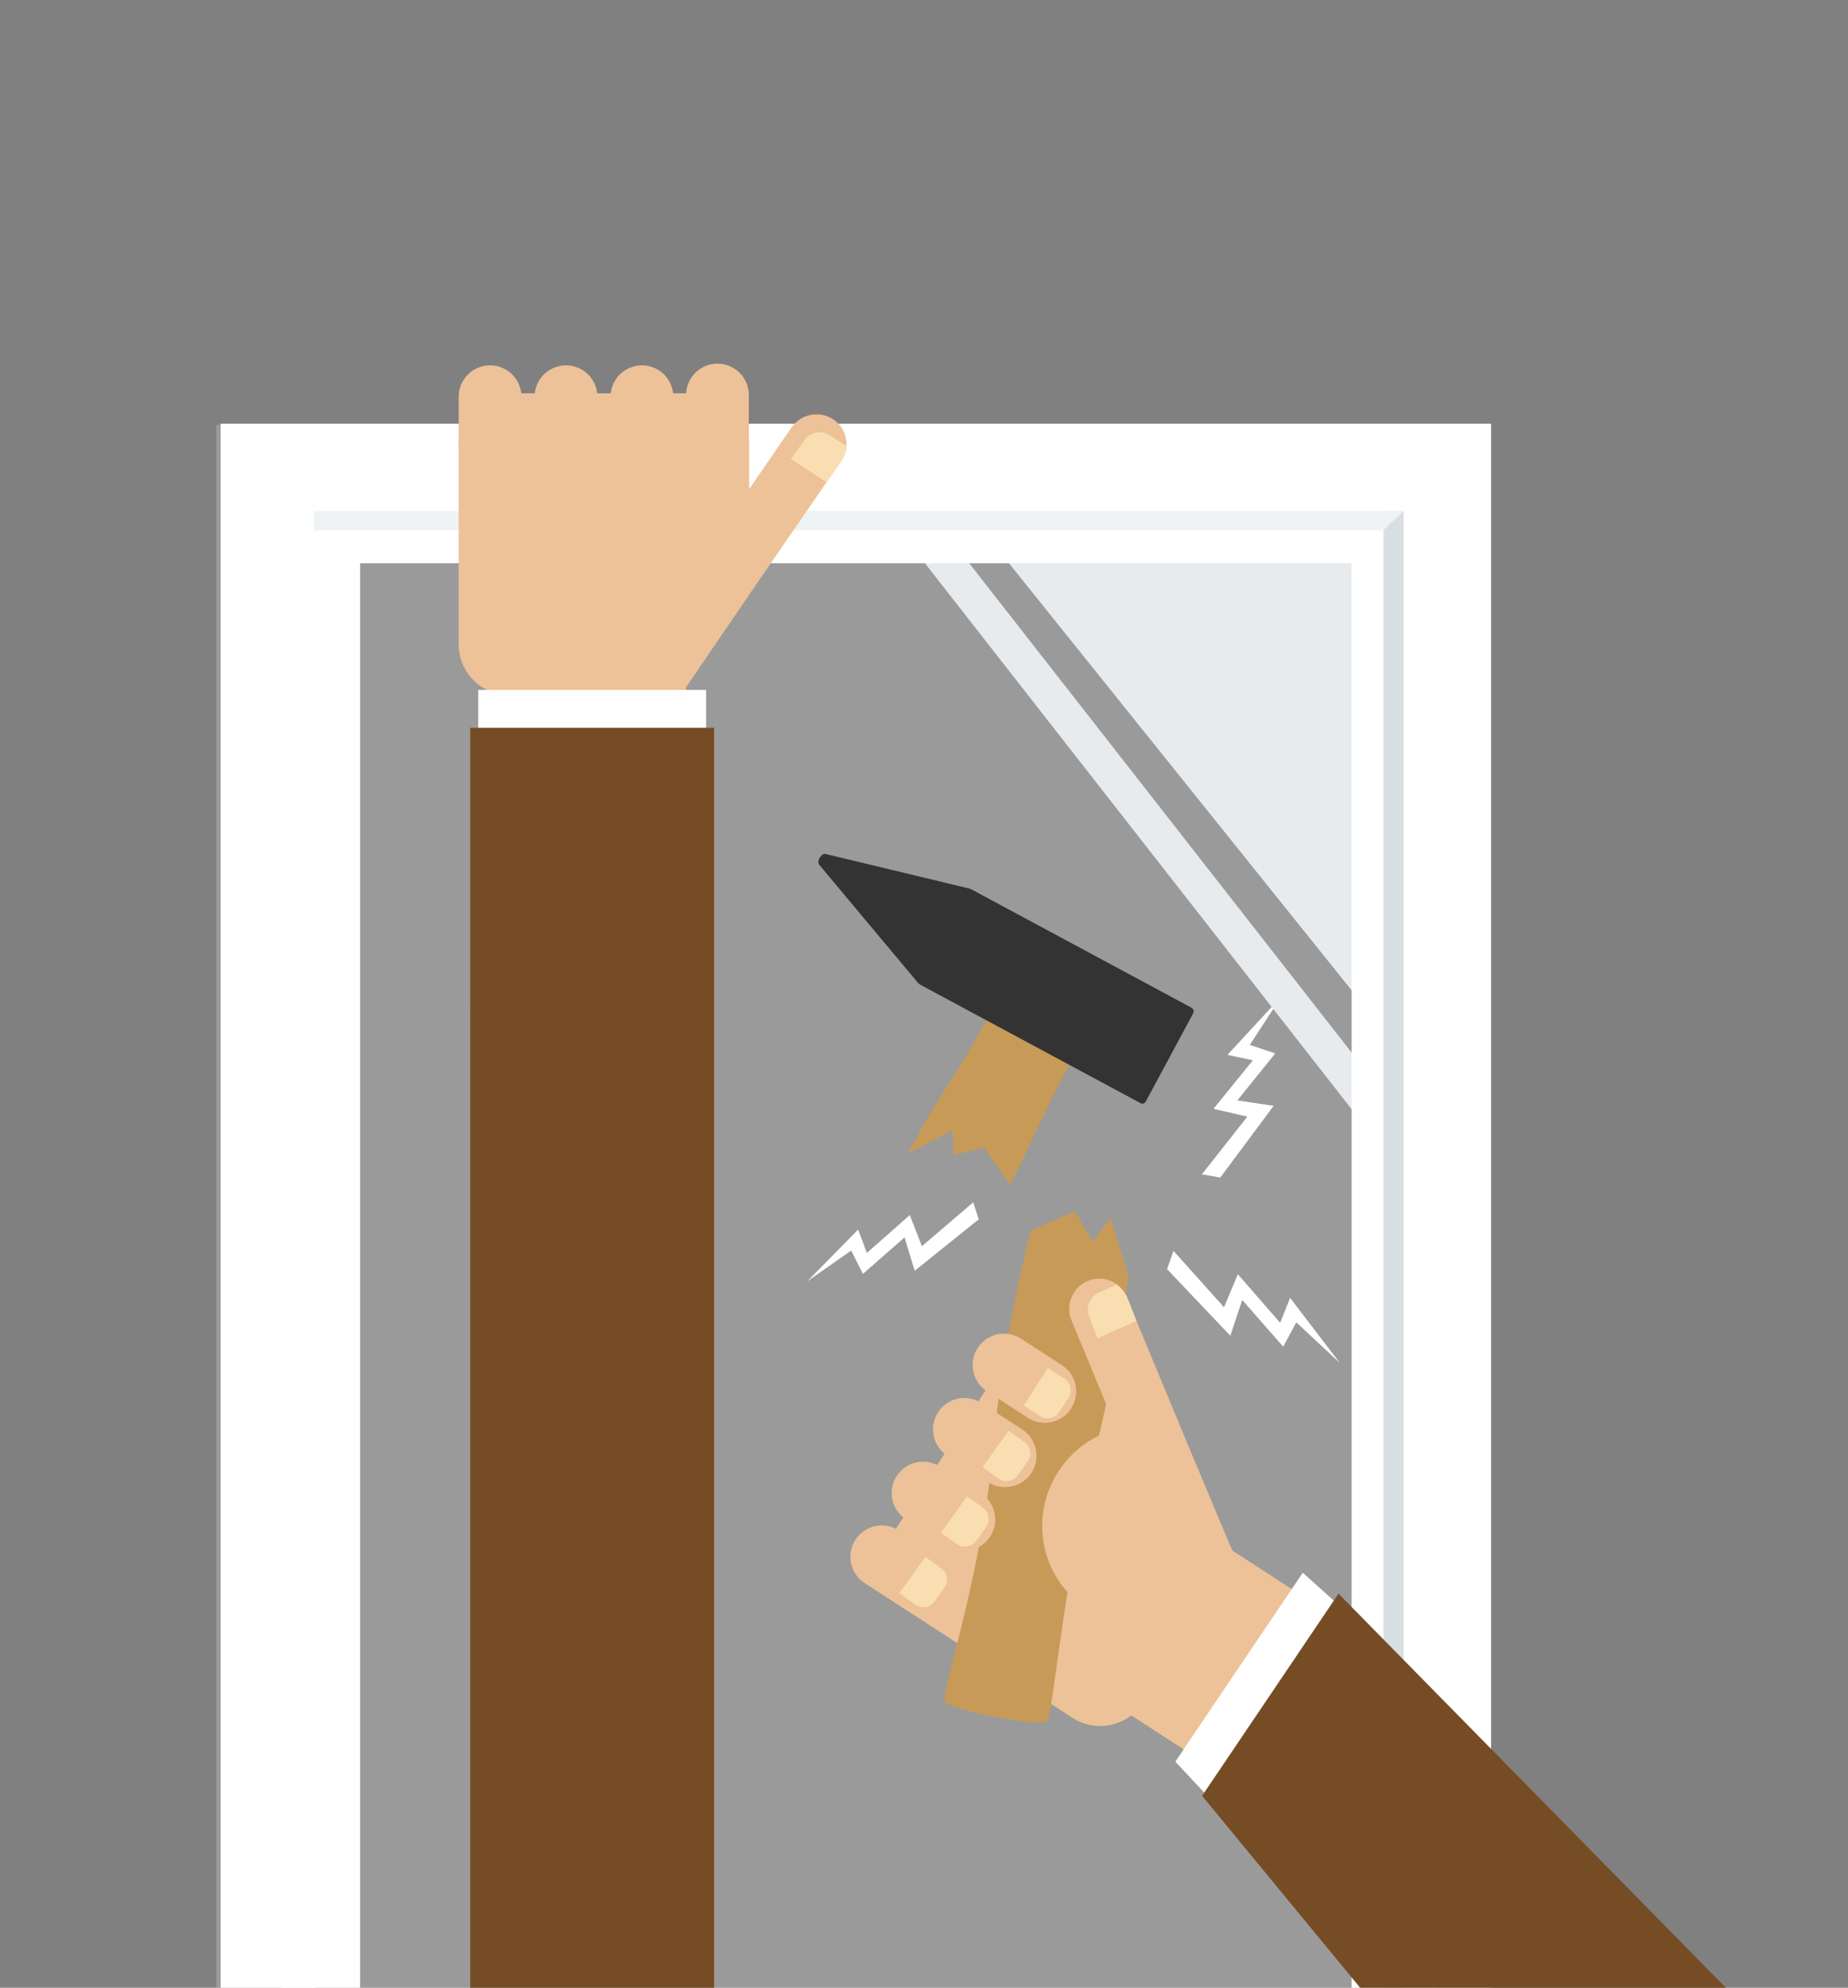
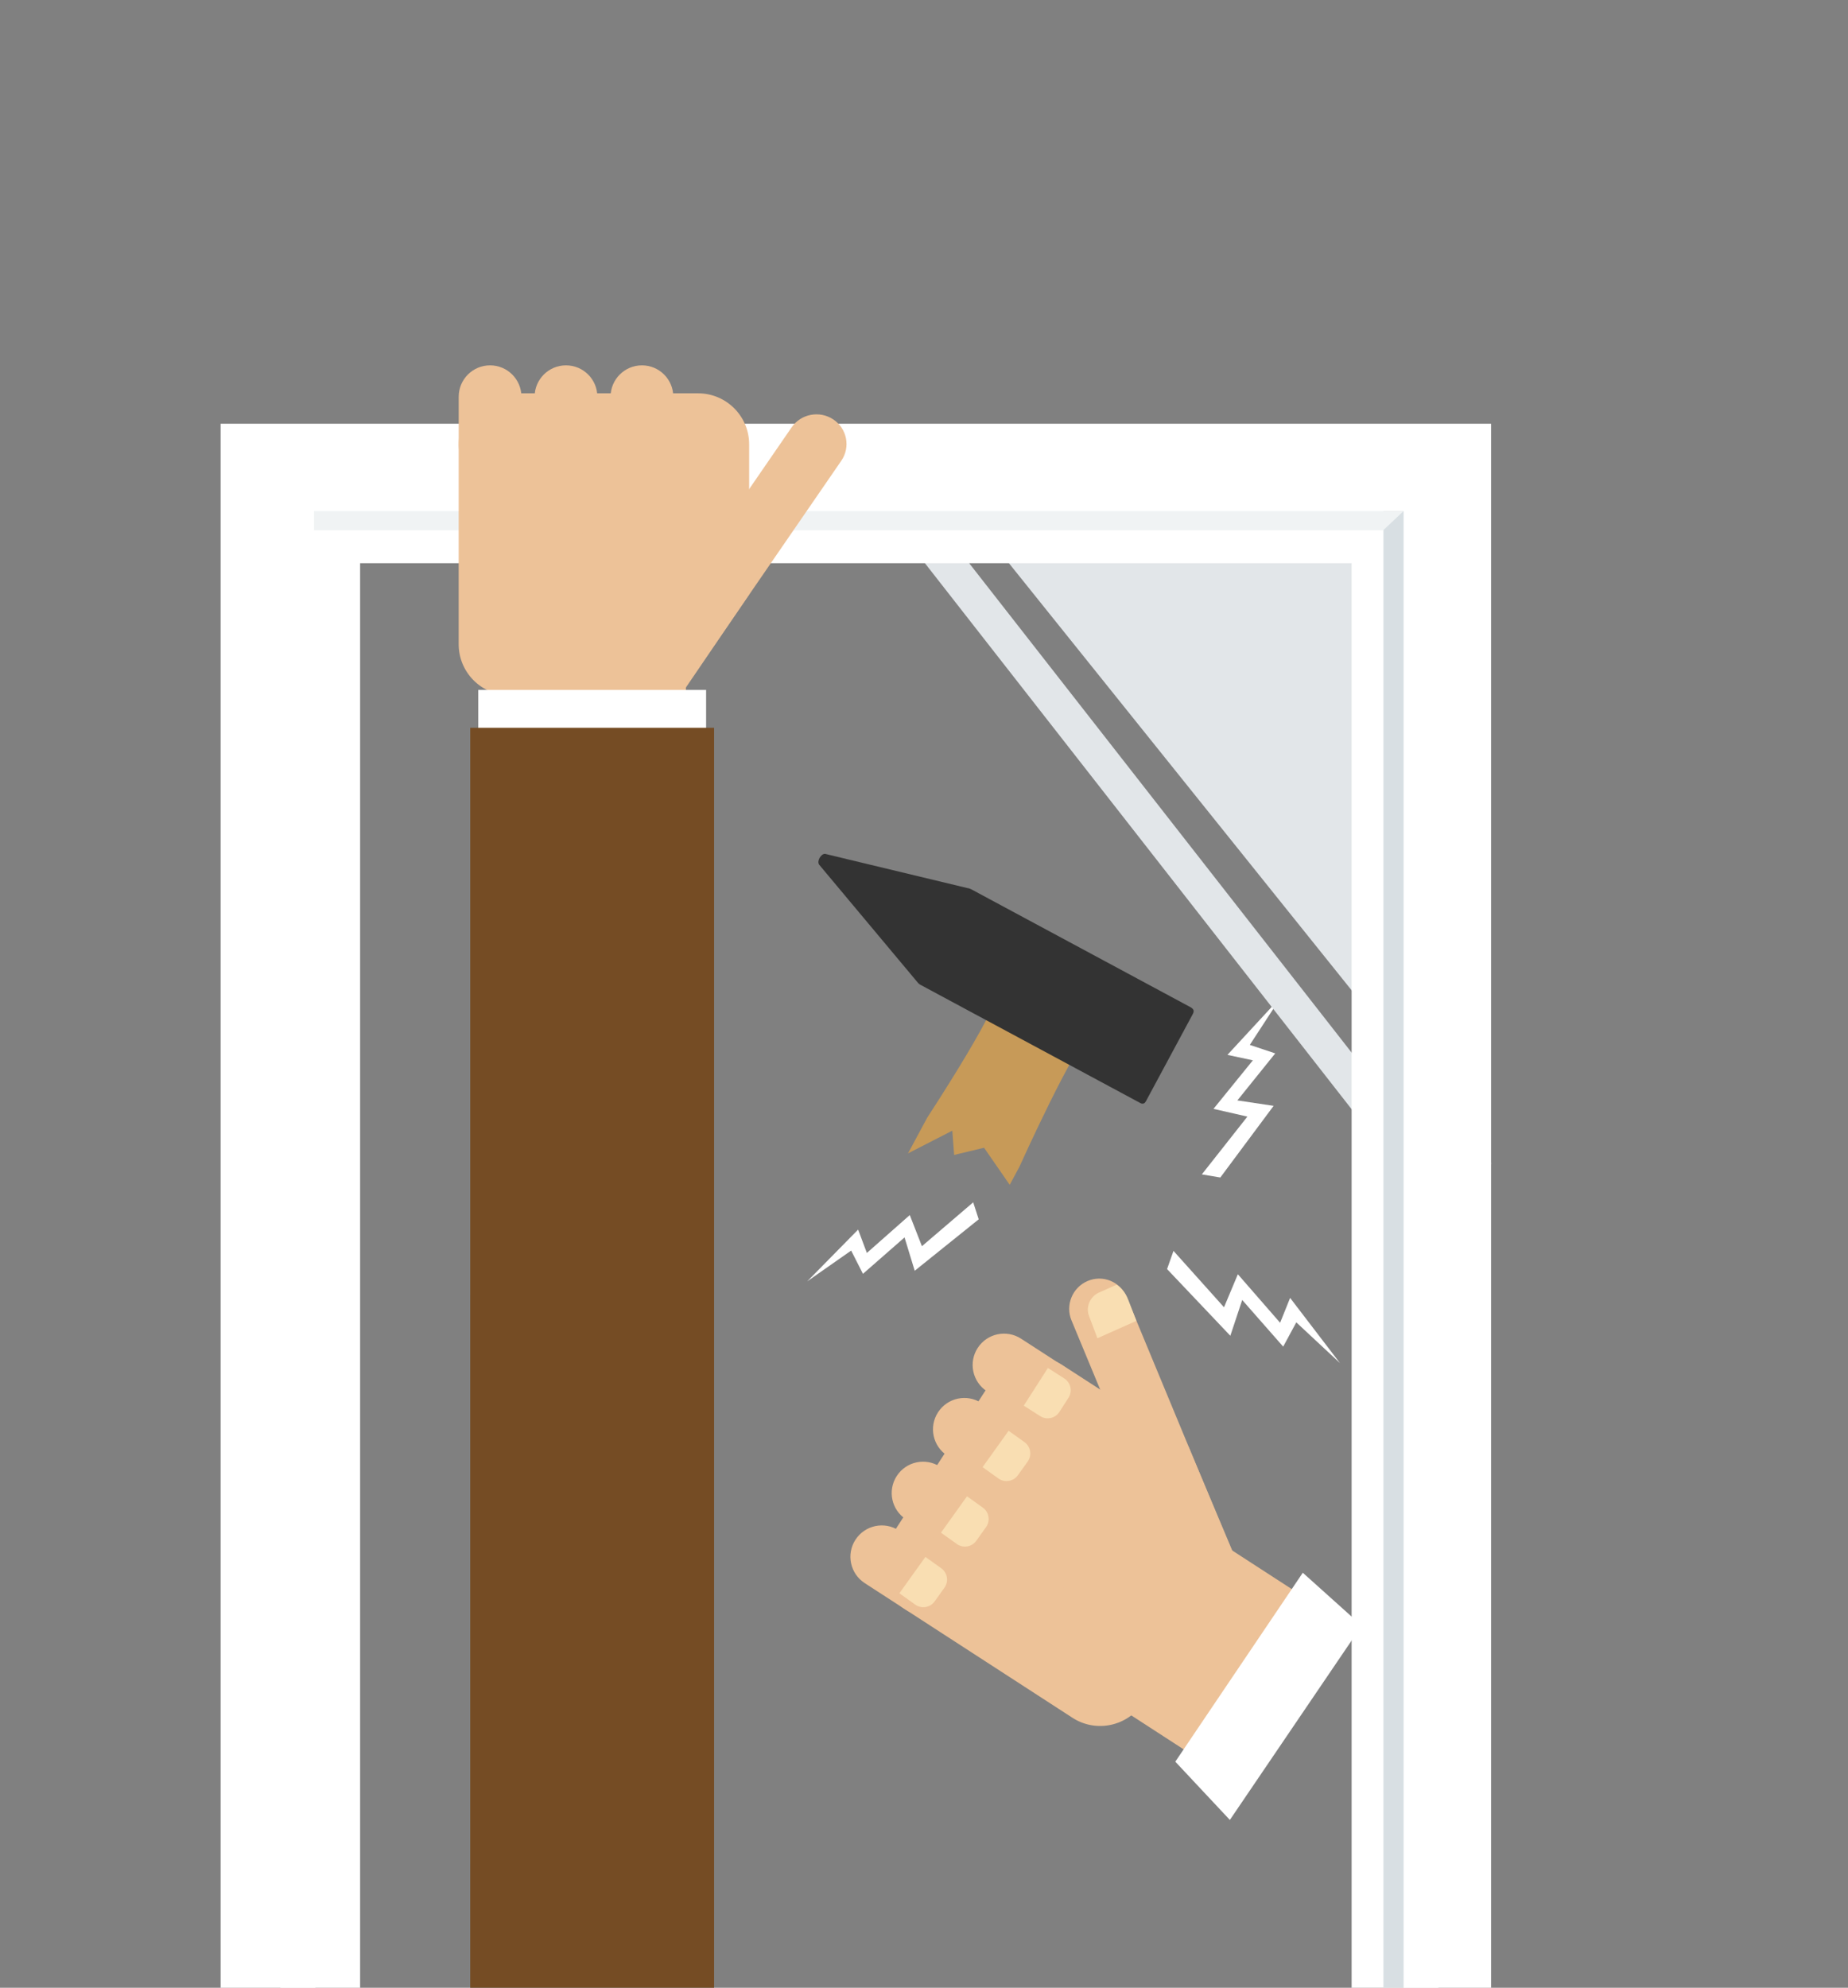
<svg xmlns="http://www.w3.org/2000/svg" version="1" width="265" height="285" viewBox="0 0 265 285">
  <rect x="0" y="0" width="265" height="285" fill="#808080" stroke="none" />
  <path fill-rule="evenodd" clip-rule="evenodd" fill="#FFF" d="M172.342 168.38l6.532-8.284-4.862-1.11 5.647-6.96-3.648-.78 7.75-8.392-4.54 6.96 3.645 1.22-5.427 6.74 5.196.78-7.642 10.273-2.652-.446zM168.275 179.347l7.247 8.084 1.985-4.732 6.06 6.954L185 186.09l7.144 9.34-6.257-5.834-1.88 3.48-5.875-6.688-1.706 5.13-9.07-9.56.92-2.61zM140.345 174.824l-9.176 7.375-1.46-4.78-5.963 5.22-1.69-3.333-6.302 4.41 7.3-7.42 1.252 3.35 6.154-5.433 1.743 4.463 7.352-6.29.79 2.437z" />
  <path fill="#E2E6E9" d="M213.82 166.912L130.912 63.595l81.334-1.61v71.63" />
  <path fill="none" stroke="#E2E6E9" stroke-width="5" stroke-miterlimit="10" d="M123.547 65.067l80.978 103.607" />
-   <path opacity=".21" fill="#FFF" d="M31 60.925h182.722V309H31z" />
  <path fill="#FFF" d="M193.82 80.754v207.222H51.64V80.754h142.18m20-20H31.64v247.222h182.18V60.754z" />
  <path fill="#FFF" d="M201.27 73.276v220.49H45.216V73.276H201.27m5-5H40.216v230.49H206.27V68.276z" />
  <path fill="#D8DFE3" d="M198.383 73.276h2.89v230.38h-2.89z" />
  <path fill="#F0F3F4" d="M45.02 76.03h153.327l2.924-2.754H45.02" />
  <path fill="#EDC298" d="M87.553 63.85c0 2.484 2.013 4.498 4.498 4.498 2.485 0 4.498-2.014 4.498-4.498v-6.97c0-2.484-2.013-4.498-4.497-4.498-2.483 0-4.497 2.014-4.497 4.497v6.97zM76.664 63.85c0 2.484 2.014 4.498 4.5 4.498 2.483 0 4.495-2.014 4.495-4.498v-6.97c0-2.484-2.013-4.498-4.497-4.498-2.485 0-4.5 2.014-4.5 4.497v6.97zM65.777 63.85c0 2.484 2.014 4.498 4.497 4.498 2.485 0 4.498-2.014 4.498-4.498v-6.97c0-2.484-2.013-4.498-4.498-4.498-2.483 0-4.497 2.014-4.497 4.497v6.97z" />
  <path fill="#EDC298" d="M73.093 56.394h27.015c4.042 0 7.32 3.276 7.32 7.32v21.518l-9.833 14.46H73.093c-4.042 0-7.32-3.278-7.32-7.32V63.714c0-4.044 3.278-7.32 7.32-7.32z" />
  <path fill="#EDC298" d="M94.328 71.48c3.71 0 7.085 1.403 9.627 3.693l9.562-13.9c1.336-1.944 4.013-2.452 5.983-1.132 1.968 1.32 2.482 3.966 1.147 5.912l-21.89 31.81c-.79 1.156-2.062 1.776-3.372 1.832v.003h-.046c-.11.003-.22.002-.332-.003h-.675c-7.897 0-14.304-6.28-14.304-14.084s6.4-14.13 14.298-14.13z" />
  <path fill="#EDC298" d="M98.358 114.733c-5.71.927-9.505 3.547-15.476 3.554-3.43.004-8.887-.24-12.238-.547V97.644h27.713v17.09z" />
-   <path fill="#F9DEB2" d="M120.483 66.412l-1.966 2.716-5.128-3.336 2.034-2.765c.81-1.098 2.41-1.37 3.58-.61l2.324 1.51c-.022.86-.293 1.722-.845 2.485z" />
-   <path fill="#EDC298" d="M98.385 63.608c0 2.484 2.013 4.497 4.498 4.497 2.484 0 4.497-2.013 4.497-4.497v-6.97c0-2.485-2.013-4.498-4.497-4.498s-4.498 2.013-4.498 4.497v6.97z" />
  <path fill="#FFF" d="M68.575 98.922h32.68v10.812h-32.68z" />
  <path fill="#754C24" d="M67.432 104.343H102.4v203.633H67.43z" />
  <g>
    <path fill="#C79A58" d="M143.36 140.91c1.126 1.832-10.37 19.285-10.37 19.285l-2.782 5.173 6.35-3.254.265 3.477 4.288-1.028 3.68 5.312 1.392-2.587s8.18-18.173 10.37-19.286c2.188-1.112-14.318-8.925-13.192-7.09z" />
    <path fill="#333" d="M138.683 127.32l-20.365-4.895c-.56-.04-1.213.984-.86 1.544l14.012 16.75s.228.323.49.464l31.55 16.963s.5.325.797-.224l6.723-12.505c.25-.47.188-.738-.386-1.048l-31.31-16.835c-.37-.197-.65-.215-.65-.215z" />
  </g>
  <g>
    <path fill="#EDC298" d="M127.57 220.58l14.69-22.673c2.2-3.392 6.73-4.36 10.123-2.162l18.058 11.7 6.79 16.116-13.326 20.564c-2.197 3.392-6.73 4.36-10.12 2.162l-24.05-15.584c-3.394-2.2-4.362-6.73-2.164-10.123z" />
-     <path fill="#C79A58" d="M154.183 173.708l2.52 4.357 2.52-3.44.035.008 2.585 8.303s-1.882 13.63-4.616 24.333c-4.358 17.048-6.266 38.302-7.01 39.423s-14.028-1.547-14.734-2.687c-.705-1.14 5.48-17.997 7.238-39.106 1.1-13.216 5.084-28.458 5.084-28.458l6.3-2.75.08.016z" />
    <path fill="#EDC298" d="M141.69 212.5c2.085 1.35 4.868.755 6.22-1.33 1.35-2.084.755-4.87-1.327-6.22l-5.852-3.79c-2.083-1.352-4.868-.757-6.218 1.328-1.352 2.084-.758 4.87 1.328 6.22l5.85 3.79zM135.77 221.637c2.085 1.35 4.87.755 6.22-1.33 1.35-2.084.756-4.868-1.328-6.22l-5.85-3.79c-2.086-1.35-4.87-.757-6.22 1.327-1.352 2.085-.757 4.87 1.328 6.22l5.85 3.793zM129.85 230.774c2.083 1.35 4.868.755 6.22-1.328 1.352-2.087.755-4.87-1.33-6.22l-5.85-3.792c-2.084-1.35-4.867-.757-6.22 1.33-1.35 2.082-.755 4.868 1.33 6.218l5.85 3.792zM151.778 210.963c2.02-3.115 5.03-5.184 8.334-6.07l-6.463-15.584c-.905-2.18.122-4.704 2.302-5.638 2.176-.934 4.677.074 5.584 2.252l14.793 35.668c.536 1.292.367 2.696-.3 3.826v.003l-.02.038c-.06.094-.12.186-.184.276-.123.187-.246.375-.368.565-4.295 6.626-13.05 8.59-19.598 4.345-6.55-4.243-8.378-13.055-4.082-19.682z" />
    <path fill="#EDC298" d="M190.27 231.1c-2.328 5.296-2.193 9.907-5.436 14.92-1.86 2.882-5.034 7.327-7.114 9.973l-16.863-10.928 15.068-23.26 14.344 9.295z" />
    <path fill="#F9DEB2" d="M161.747 186.256l1.212 3.126-5.59 2.49-1.214-3.21c-.48-1.278.16-2.77 1.434-3.337l2.533-1.128c.708.485 1.285 1.18 1.624 2.06z" />
    <path fill="#EDC298" d="M147.378 203.276c2.084 1.35 4.87.756 6.22-1.33 1.35-2.083.755-4.868-1.328-6.22l-5.852-3.79c-2.083-1.35-4.868-.756-6.22 1.33-1.35 2.083-.754 4.868 1.33 6.22l5.85 3.79z" />
    <path fill="#F9DEB2" d="M144.633 205.142l2.268 1.622c.9.644 1.107 1.894.465 2.794l-1.402 1.957c-.644.9-1.894 1.107-2.794.464l-2.268-1.624 3.73-5.214zM138.667 214.536l2.267 1.623c.9.642 1.106 1.893.464 2.793l-1.4 1.957c-.644.9-1.895 1.106-2.795.462l-2.266-1.62 3.73-5.216zM132.7 223.227l2.268 1.622c.9.643 1.106 1.894.463 2.793l-1.4 1.957c-.642.9-1.894 1.107-2.793.464l-2.267-1.623 3.73-5.213zM150.267 196.135l2.346 1.503c.934.597 1.204 1.836.607 2.767l-1.3 2.027c-.595.93-1.834 1.203-2.764.606l-2.348-1.502 3.46-5.4z" />
    <path fill="#FFF" d="M176.36 260.938l18.907-27.855-8.448-7.588-18.282 27.09" />
-     <path fill="#754C24" d="M210.558 303.837H266l-74.06-75.342-19.56 28.985" />
  </g>
</svg>